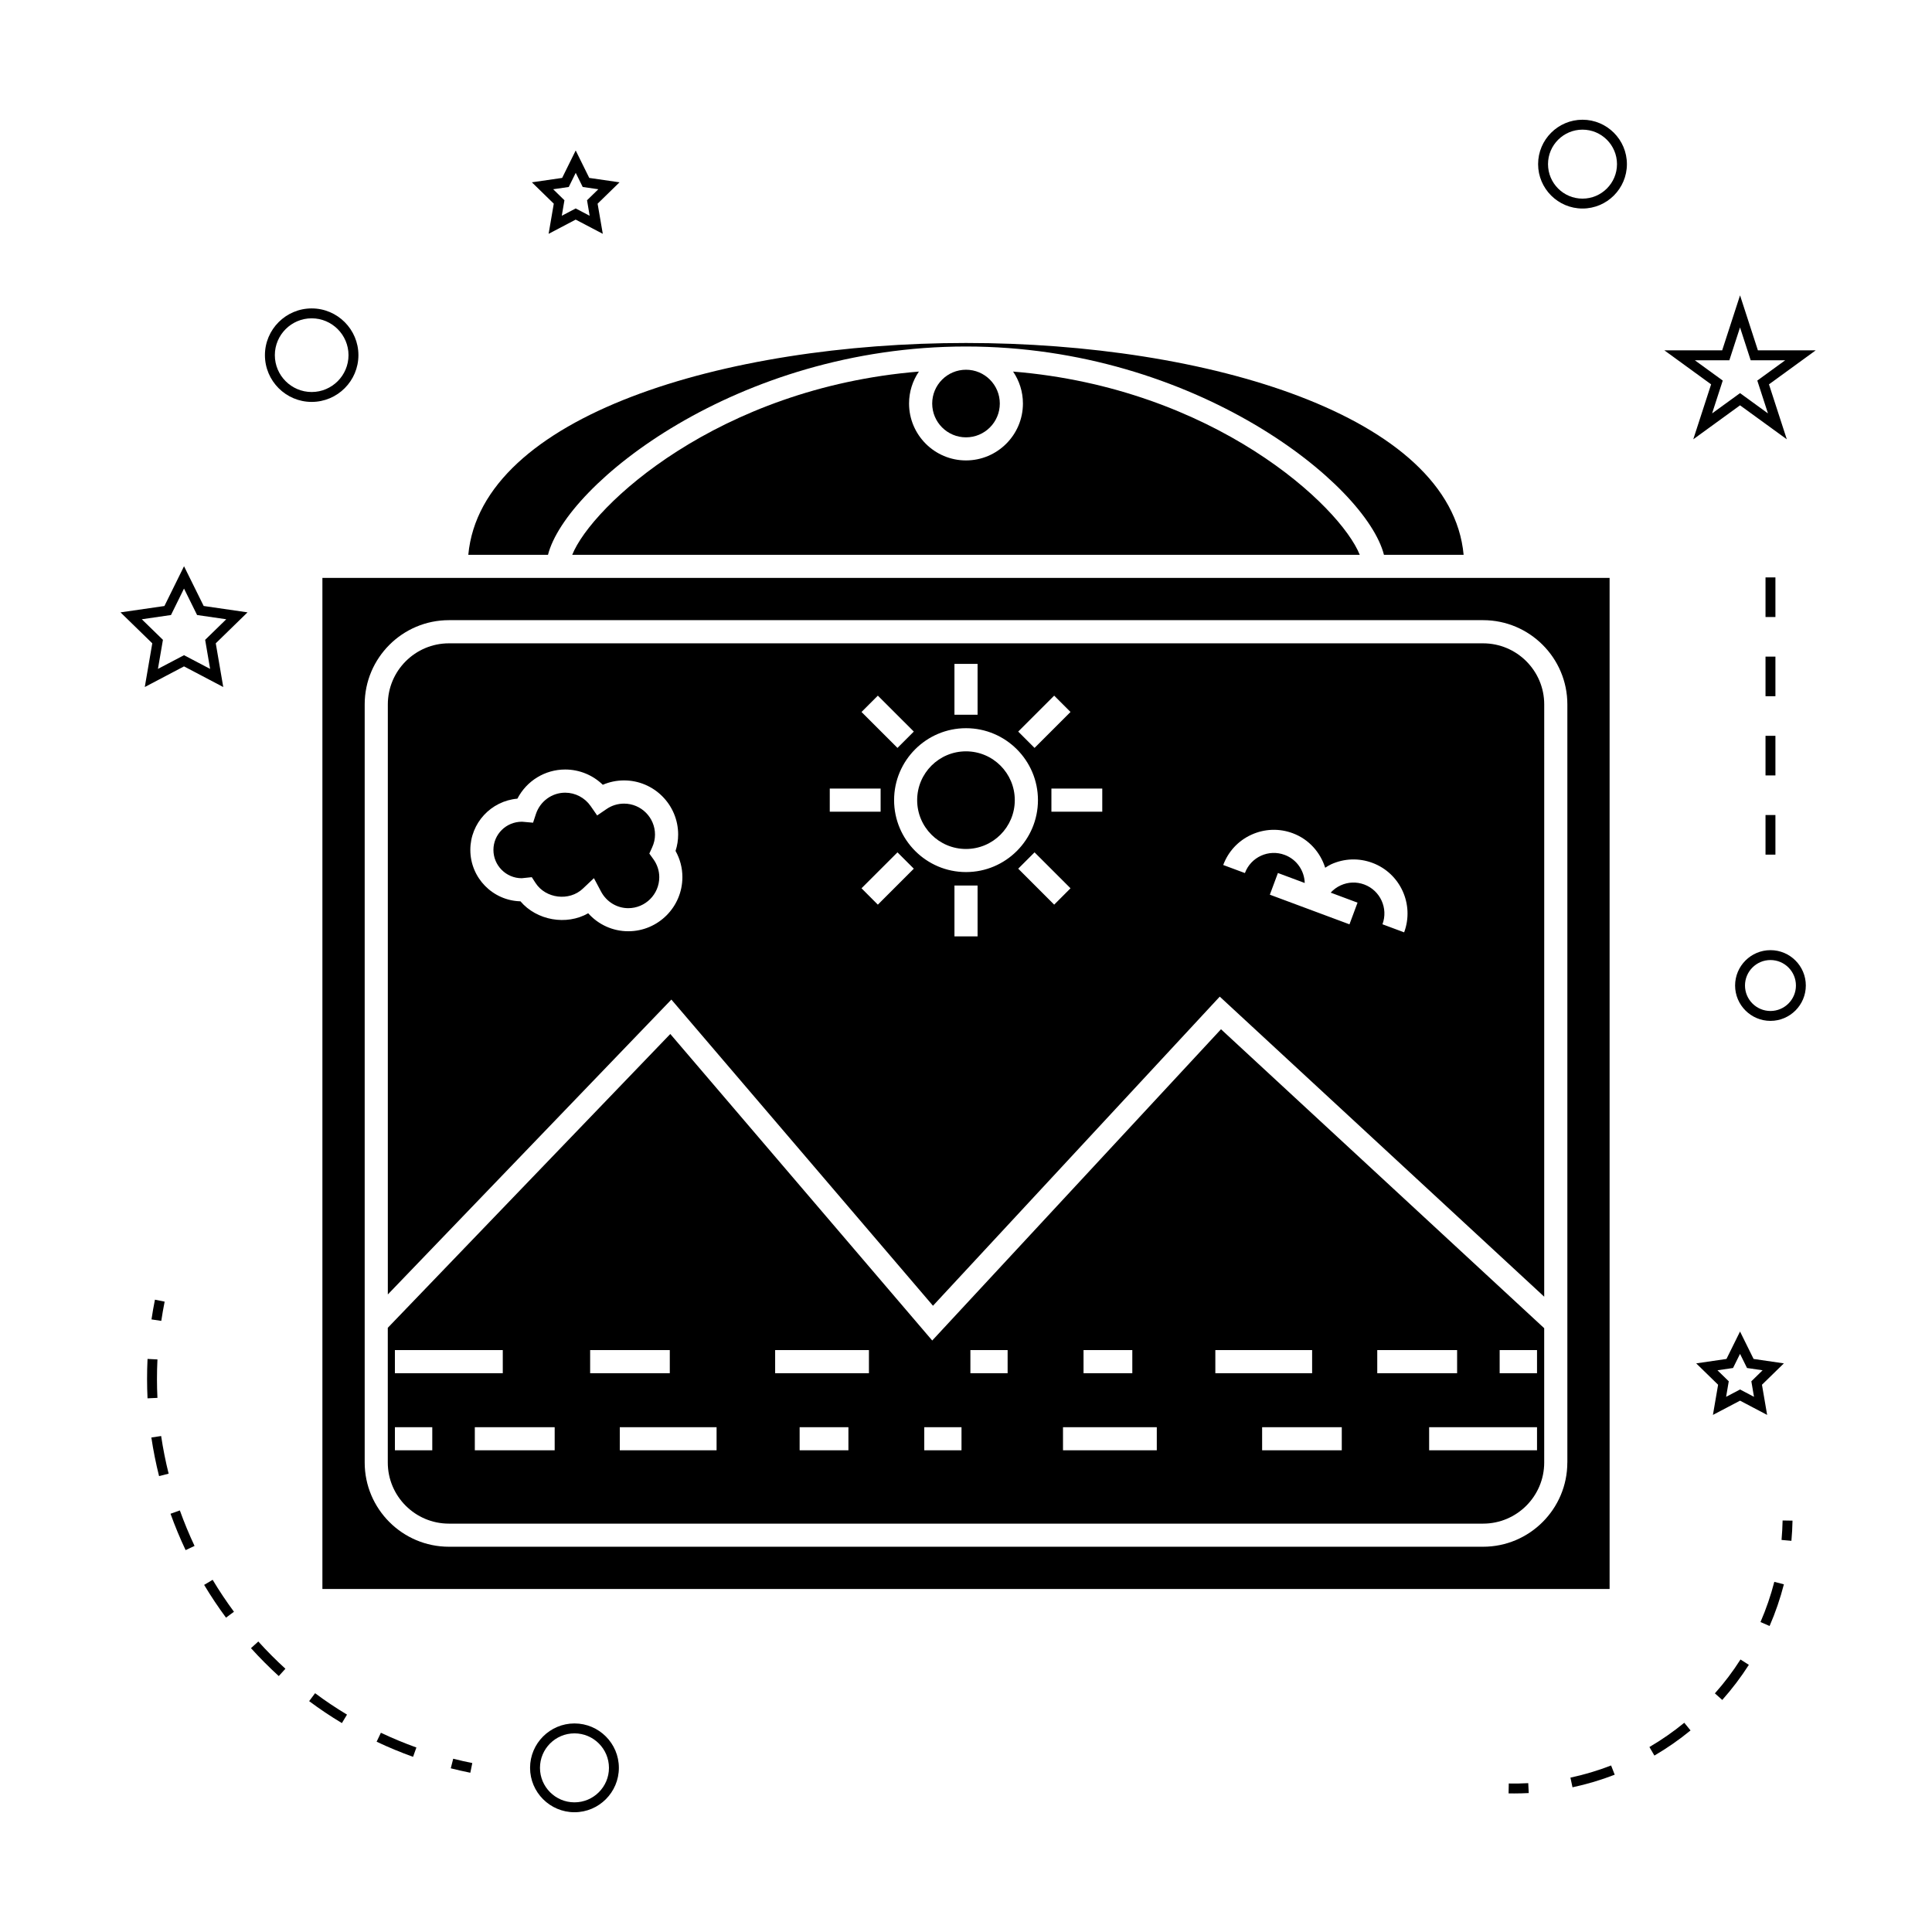
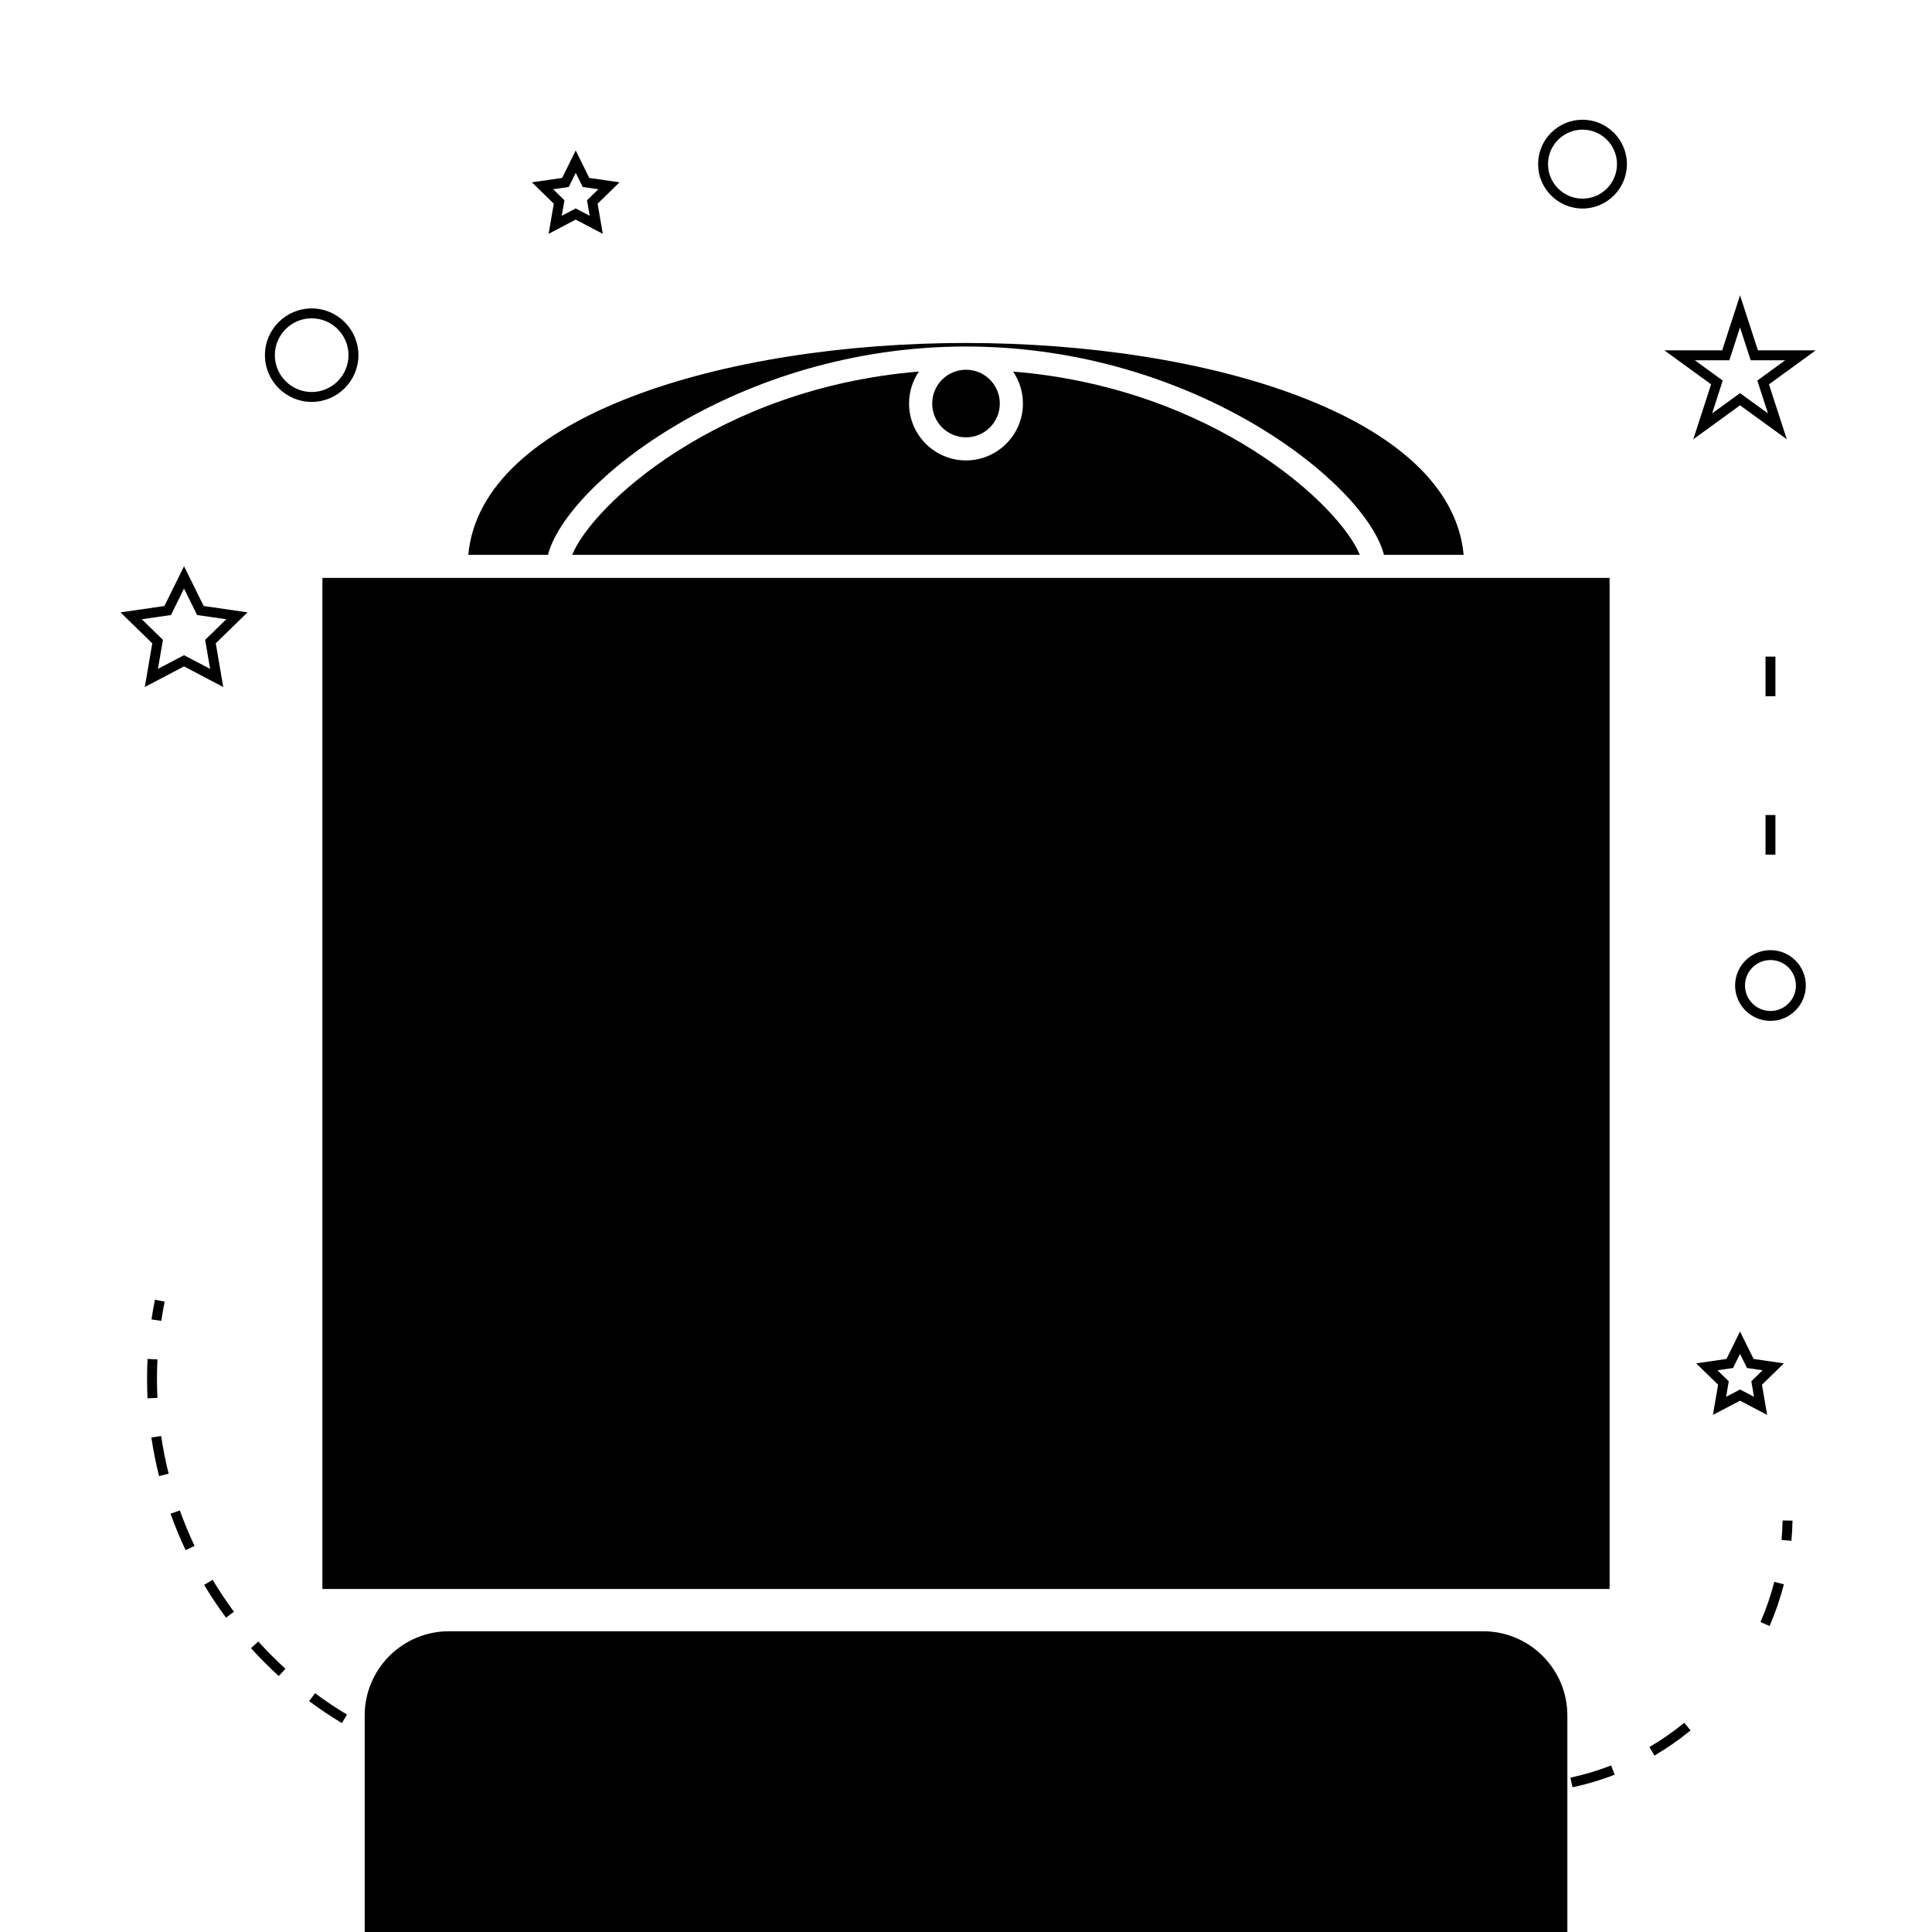
<svg xmlns="http://www.w3.org/2000/svg" fill="#000000" width="800px" height="800px" version="1.1" viewBox="144 144 512 512">
  <g>
    <path d="m412.93 356.05c0 7.144-5.789 12.938-12.934 12.938s-12.938-5.793-12.938-12.938 5.793-12.938 12.938-12.938 12.934 5.793 12.934 12.938" />
    <path d="m408.96 250.94c0 4.949-4.012 8.961-8.957 8.961-4.949 0-8.961-4.012-8.961-8.961 0-4.945 4.012-8.957 8.961-8.957 4.945 0 8.957 4.012 8.957 8.957" />
    <path d="m295.65 291.03h208.7c-5.199-12.957-38.605-44.211-91.871-48.559 1.645 2.418 2.609 5.332 2.609 8.465 0 8.316-6.769 15.082-15.09 15.082-8.316 0-15.09-6.766-15.09-15.082 0-3.137 0.965-6.047 2.609-8.465-53.262 4.356-86.672 35.609-91.871 48.559z" />
    <path d="m537.04 314.49h-274.07c-8.926 0-16.191 7.262-16.191 16.191v156.36l75.141-78.145 69.332 81.141 75.996-81.922 85.984 79.523 0.004-156.96c0-8.926-7.266-16.188-16.191-16.188zm-113.67 13.863 4.328 4.328-9.531 9.523-4.328-4.328zm-26.43-8.418h6.129v13.48h-6.129zm-20.301 8.418 9.531 9.523-4.328 4.328-9.531-9.523zm-66.141 62.438c-4.106 0-7.941-1.762-10.617-4.766-5.777 3.305-13.648 1.898-17.957-3.168-7.352-0.184-13.281-6.223-13.281-13.625 0-7.121 5.5-12.984 12.473-13.578 2.434-4.703 7.277-7.727 12.668-7.727 3.754 0 7.32 1.477 9.965 4.047 1.77-0.762 3.672-1.156 5.633-1.156 7.91 0 14.336 6.434 14.336 14.336 0 1.469-0.23 2.934-0.691 4.352 1.191 2.125 1.816 4.492 1.816 6.926 0.004 7.93-6.434 14.359-14.344 14.359zm53.398-37.812h13.477v6.129h-13.477zm12.742 30.762-4.328-4.336 9.531-9.523 4.328 4.328zm26.43 8.41h-6.129v-13.477h6.129zm-3.062-17.043c-10.512 0-19.062-8.555-19.062-19.066 0-10.512 8.551-19.062 19.062-19.062s19.062 8.551 19.062 19.062c-0.004 10.516-8.551 19.066-19.062 19.066zm23.363 8.633-9.531-9.531 4.328-4.328 9.531 9.523zm12.742-24.633h-13.477v-6.129h13.477zm80 31.973-5.746-2.137c1.578-4.234-0.582-8.957-4.816-10.539-2.051-0.762-4.277-0.684-6.262 0.227-1.02 0.469-1.91 1.125-2.644 1.926l7.117 2.656-2.137 5.742-21.102-7.856 2.141-5.746 7.106 2.648c-0.094-3.234-2.098-6.25-5.316-7.445-4.242-1.59-8.965 0.57-10.539 4.812l-5.746-2.137c1.34-3.59 3.988-6.438 7.469-8.023 3.481-1.586 7.367-1.73 10.953-0.395 4.297 1.602 7.32 5.082 8.602 9.148 0.508-0.316 0.992-0.645 1.543-0.898 3.481-1.594 7.375-1.73 10.957-0.398 7.402 2.746 11.172 11.012 8.422 18.414z" />
    <path d="m268.11 291.03h21.113c4.769-18.684 50.035-55.203 110.77-55.203 60.742 0 106 36.52 110.77 55.203h21.113c-3.394-36.867-68.008-56.137-131.88-56.137-63.875 0-128.49 19.27-131.89 56.137z" />
    <path d="m316.08 370.21 0.738-1.625c0.516-1.117 0.766-2.266 0.766-3.41 0-4.523-3.68-8.207-8.207-8.207-1.652 0-3.258 0.492-4.617 1.422l-2.508 1.711-1.73-2.492c-1.547-2.215-4.066-3.539-6.742-3.539-3.519 0-6.641 2.277-7.758 5.656l-0.754 2.297-2.902-0.258h-0.035c-4.227 0-7.566 3.352-7.566 7.473 0 4.137 3.363 7.5 7.5 7.5l2.664-0.277 1.012 1.562c2.676 4.113 8.922 4.894 12.527 1.469l2.93-2.769 1.891 3.559c1.438 2.707 4.203 4.394 7.211 4.394 4.527 0 8.215-3.688 8.215-8.215 0-1.707-0.547-3.371-1.586-4.801z" />
-     <path d="m570.56 297.15h-341.12v267.95h341.12zm-11.203 234.43c0 12.305-10.012 22.32-22.32 22.32h-274.07c-12.305 0-22.32-10.012-22.32-22.32v-200.91c0-12.312 10.012-22.32 22.32-22.32h274.08c12.305 0 22.32 10.008 22.32 22.32v200.91z" />
-     <path d="m391.05 499.25-69.414-81.234-74.867 77.863v35.707c0 8.926 7.262 16.191 16.191 16.191h274.08c8.926 0 16.191-7.262 16.191-16.191l-0.004-35.602-85.648-79.223zm40.098 2.539h12.926v6.129h-12.926zm-172.59 26.555h-9.902v-6.125h9.902zm-9.906-20.426v-6.129h28.59v6.129zm42.344 20.426h-21.164v-6.125h21.164zm9.398-26.555h21.109v6.129h-21.109zm33.504 26.555h-25.645v-6.125h25.648v6.125zm34.941 0h-12.926v-6.125h12.926zm5.438-20.426h-24.855v-6.129h24.855zm24.531 20.426h-9.867v-6.125h9.867zm12.223-20.426h-9.867v-6.129h9.867zm39.535 20.426h-24.859v-6.125h24.855v6.125zm100.76 0h-28.59v-6.125h28.59zm-9.902-26.555h9.902v6.129h-9.902zm-32.438 0h21.164v6.129h-21.164zm-9.402 26.555h-21.109v-6.125h21.109zm-7.859-20.426h-25.648v-6.129h25.648z" />
+     <path d="m570.56 297.15h-341.12v267.95h341.12m-11.203 234.43c0 12.305-10.012 22.32-22.32 22.32h-274.07c-12.305 0-22.32-10.012-22.32-22.32v-200.91c0-12.312 10.012-22.32 22.32-22.32h274.08c12.305 0 22.32 10.008 22.32 22.32v200.91z" />
    <path d="m296.24 600.73c-6.488 0-11.766 5.281-11.766 11.766 0 6.488 5.281 11.766 11.766 11.766 6.488 0 11.766-5.281 11.766-11.766 0.004-6.484-5.277-11.766-11.766-11.766zm0 20.91c-5.043 0-9.141-4.098-9.141-9.141 0-5.043 4.098-9.141 9.141-9.141s9.141 4.098 9.141 9.141c0.004 5.039-4.102 9.141-9.141 9.141z" />
    <path d="m192.77 294.06-5.195 10.539-11.641 1.684 8.422 8.203-1.988 11.582 10.395-5.469 10.402 5.469-1.984-11.586 8.414-8.203-11.617-1.688zm5.598 19.504 1.316 7.703-6.918-3.633-6.91 3.633 1.324-7.703-5.602-5.453 7.734-1.125 3.453-7.012 3.465 7.012 7.731 1.125z" />
    <path d="m300.16 191.15-3.594-7.273-3.59 7.273-8.023 1.164 5.805 5.664-1.371 7.992 7.176-3.773 7.184 3.769-1.375-7.988 5.809-5.664zm0.105 10.031-3.699-1.941-3.688 1.938 0.703-4.109-2.984-2.918 4.129-0.598 1.848-3.746 1.852 3.746 4.137 0.598-2.992 2.918z" />
    <path d="m605.13 515.19 7.18 3.777-1.371-7.996 5.805-5.664-8.023-1.172-3.594-7.269-3.594 7.269-8.023 1.172 5.805 5.664-1.371 7.996zm-5.984-8.051 4.129-0.605 1.852-3.742 1.852 3.742 4.129 0.605-2.984 2.918 0.703 4.113-3.695-1.941-3.695 1.941 0.703-4.113z" />
    <path d="m605.13 222.27-4.734 14.574h-15.32l12.387 9.012-4.727 14.562 12.395-9.004 12.391 9.004-4.727-14.562 12.387-9.012h-15.32zm4.574 22.582 2.824 8.703-7.398-5.375-7.406 5.375 2.824-8.703-7.406-5.379h9.156l2.828-8.703 2.824 8.703h9.156z" />
    <path d="m563.38 175.73c-6.488 0-11.766 5.281-11.766 11.766 0 6.488 5.281 11.766 11.766 11.766 6.488 0 11.766-5.281 11.766-11.766s-5.281-11.766-11.766-11.766zm0 20.91c-5.043 0-9.141-4.098-9.141-9.141 0-5.043 4.098-9.141 9.141-9.141s9.141 4.098 9.141 9.141c0 5.039-4.098 9.141-9.141 9.141z" />
    <path d="m613.19 395.8c-5.168 0-9.371 4.203-9.371 9.371s4.203 9.371 9.371 9.371 9.371-4.203 9.371-9.371c0.004-5.168-4.199-9.371-9.371-9.371zm0 16.121c-3.723 0-6.75-3.027-6.75-6.75s3.027-6.75 6.75-6.75 6.75 3.027 6.75 6.75-3.027 6.75-6.75 6.75z" />
    <path d="m214.21 238.12c0 6.832 5.559 12.391 12.387 12.391s12.387-5.562 12.387-12.391c0-6.828-5.559-12.387-12.387-12.387-6.828 0.004-12.387 5.559-12.387 12.387zm12.387-9.762c5.379 0 9.762 4.383 9.762 9.762 0 5.383-4.383 9.766-9.762 9.766s-9.762-4.383-9.762-9.766c0-5.379 4.383-9.762 9.762-9.762z" />
    <path d="m263.46 612.62c1.707 0.43 3.434 0.82 5.18 1.176l0.523-2.57c-1.707-0.34-3.391-0.723-5.059-1.145z" />
    <path d="m243.81 605.57c3.148 1.492 6.391 2.84 9.656 4.008l0.883-2.473c-3.176-1.141-6.344-2.457-9.41-3.906z" />
    <path d="m210.51 580.78c2.32 2.566 4.797 5.055 7.367 7.394l1.762-1.938c-2.508-2.289-4.922-4.711-7.184-7.223z" />
    <path d="m189.19 545.16c1.176 3.269 2.516 6.512 4 9.641l2.367-1.117c-1.438-3.055-2.75-6.219-3.894-9.406z" />
    <path d="m184.11 524.95c0.516 3.441 1.203 6.891 2.043 10.227l2.539-0.637c-0.82-3.258-1.484-6.617-1.988-9.98z" />
    <path d="m198.1 564.01c1.773 2.965 3.723 5.887 5.793 8.684l2.109-1.559c-2.019-2.734-3.922-5.578-5.648-8.469z" />
    <path d="m225.93 594.82c2.766 2.066 5.684 4.023 8.676 5.816l1.355-2.246c-2.918-1.754-5.766-3.656-8.461-5.672z" />
    <path d="m185.6 509.43c0-1.723 0.043-3.449 0.125-5.168l-2.625-0.133c-0.09 1.773-0.125 3.543-0.125 5.305 0 1.715 0.043 3.426 0.121 5.137l2.625-0.121c-0.086-1.676-0.121-3.344-0.121-5.019z" />
    <path d="m187.63 488.95-2.57-0.523c-0.352 1.746-0.656 3.488-0.914 5.231l2.594 0.387c0.254-1.695 0.551-3.398 0.891-5.094z" />
    <path d="m616.13 552.1 2.613 0.234c0.156-1.762 0.262-3.547 0.293-5.348l-2.625-0.043c-0.035 1.734-0.137 3.457-0.281 5.156z" />
    <path d="m581.11 606.98 1.324 2.266c3.363-1.969 6.586-4.207 9.578-6.664l-1.66-2.031c-2.894 2.375-6.008 4.535-9.242 6.43z" />
    <path d="m610.55 573.86 2.41 1.043c1.555-3.574 2.824-7.289 3.789-11.043l-2.539-0.656c-0.934 3.629-2.168 7.211-3.66 10.656z" />
-     <path d="m598.46 592.76 1.957 1.742c2.586-2.906 4.961-6.035 7.047-9.301l-2.215-1.418c-2 3.156-4.289 6.176-6.789 8.977z" />
    <path d="m560.18 615.09 0.547 2.562c3.801-0.805 7.562-1.93 11.188-3.336l-0.957-2.449c-3.488 1.359-7.113 2.441-10.777 3.223z" />
    <path d="m543.84 616.64-0.051 2.625c0.492 0.012 0.988 0.016 1.477 0.016 1.297 0 2.582-0.035 3.867-0.102l-0.133-2.625c-1.707 0.09-3.418 0.133-5.16 0.086z" />
    <path d="m611.88 359.99h2.625v10.496h-2.625z" />
-     <path d="m611.88 339h2.625v10.496h-2.625z" />
    <path d="m611.88 318.01h2.625v10.496h-2.625z" />
-     <path d="m611.88 297.02h2.625v10.496h-2.625z" />
  </g>
</svg>